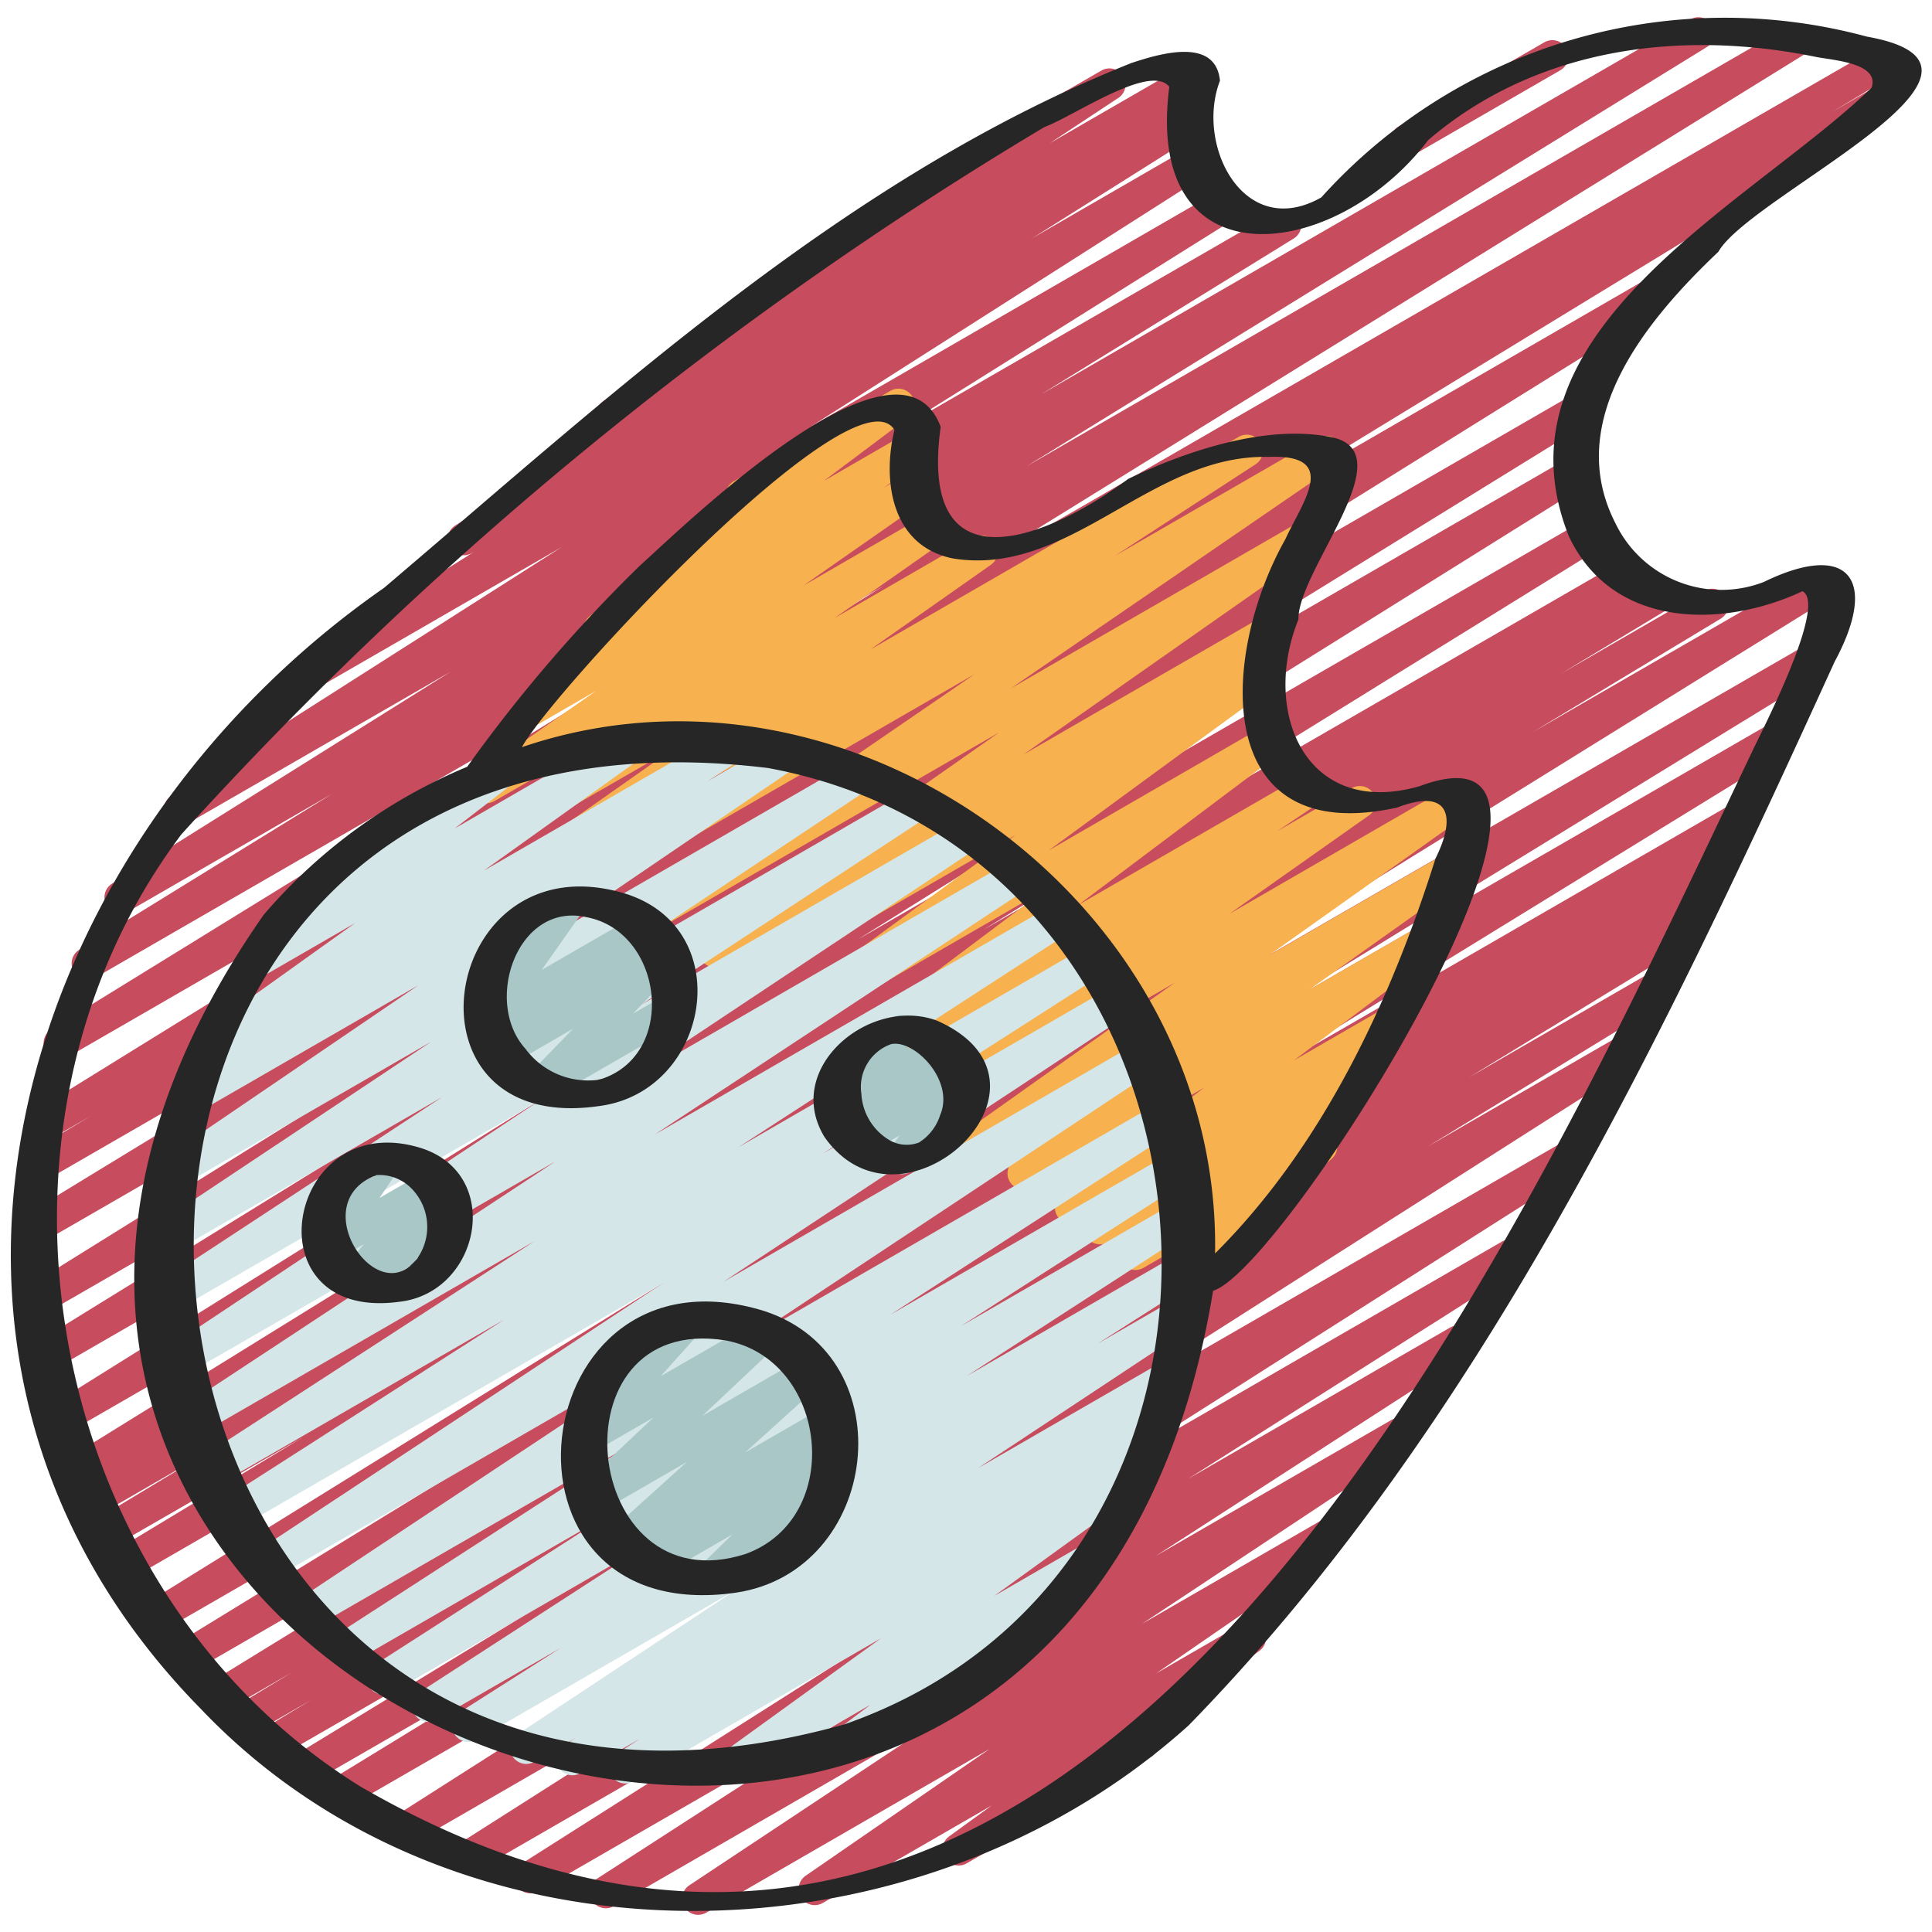
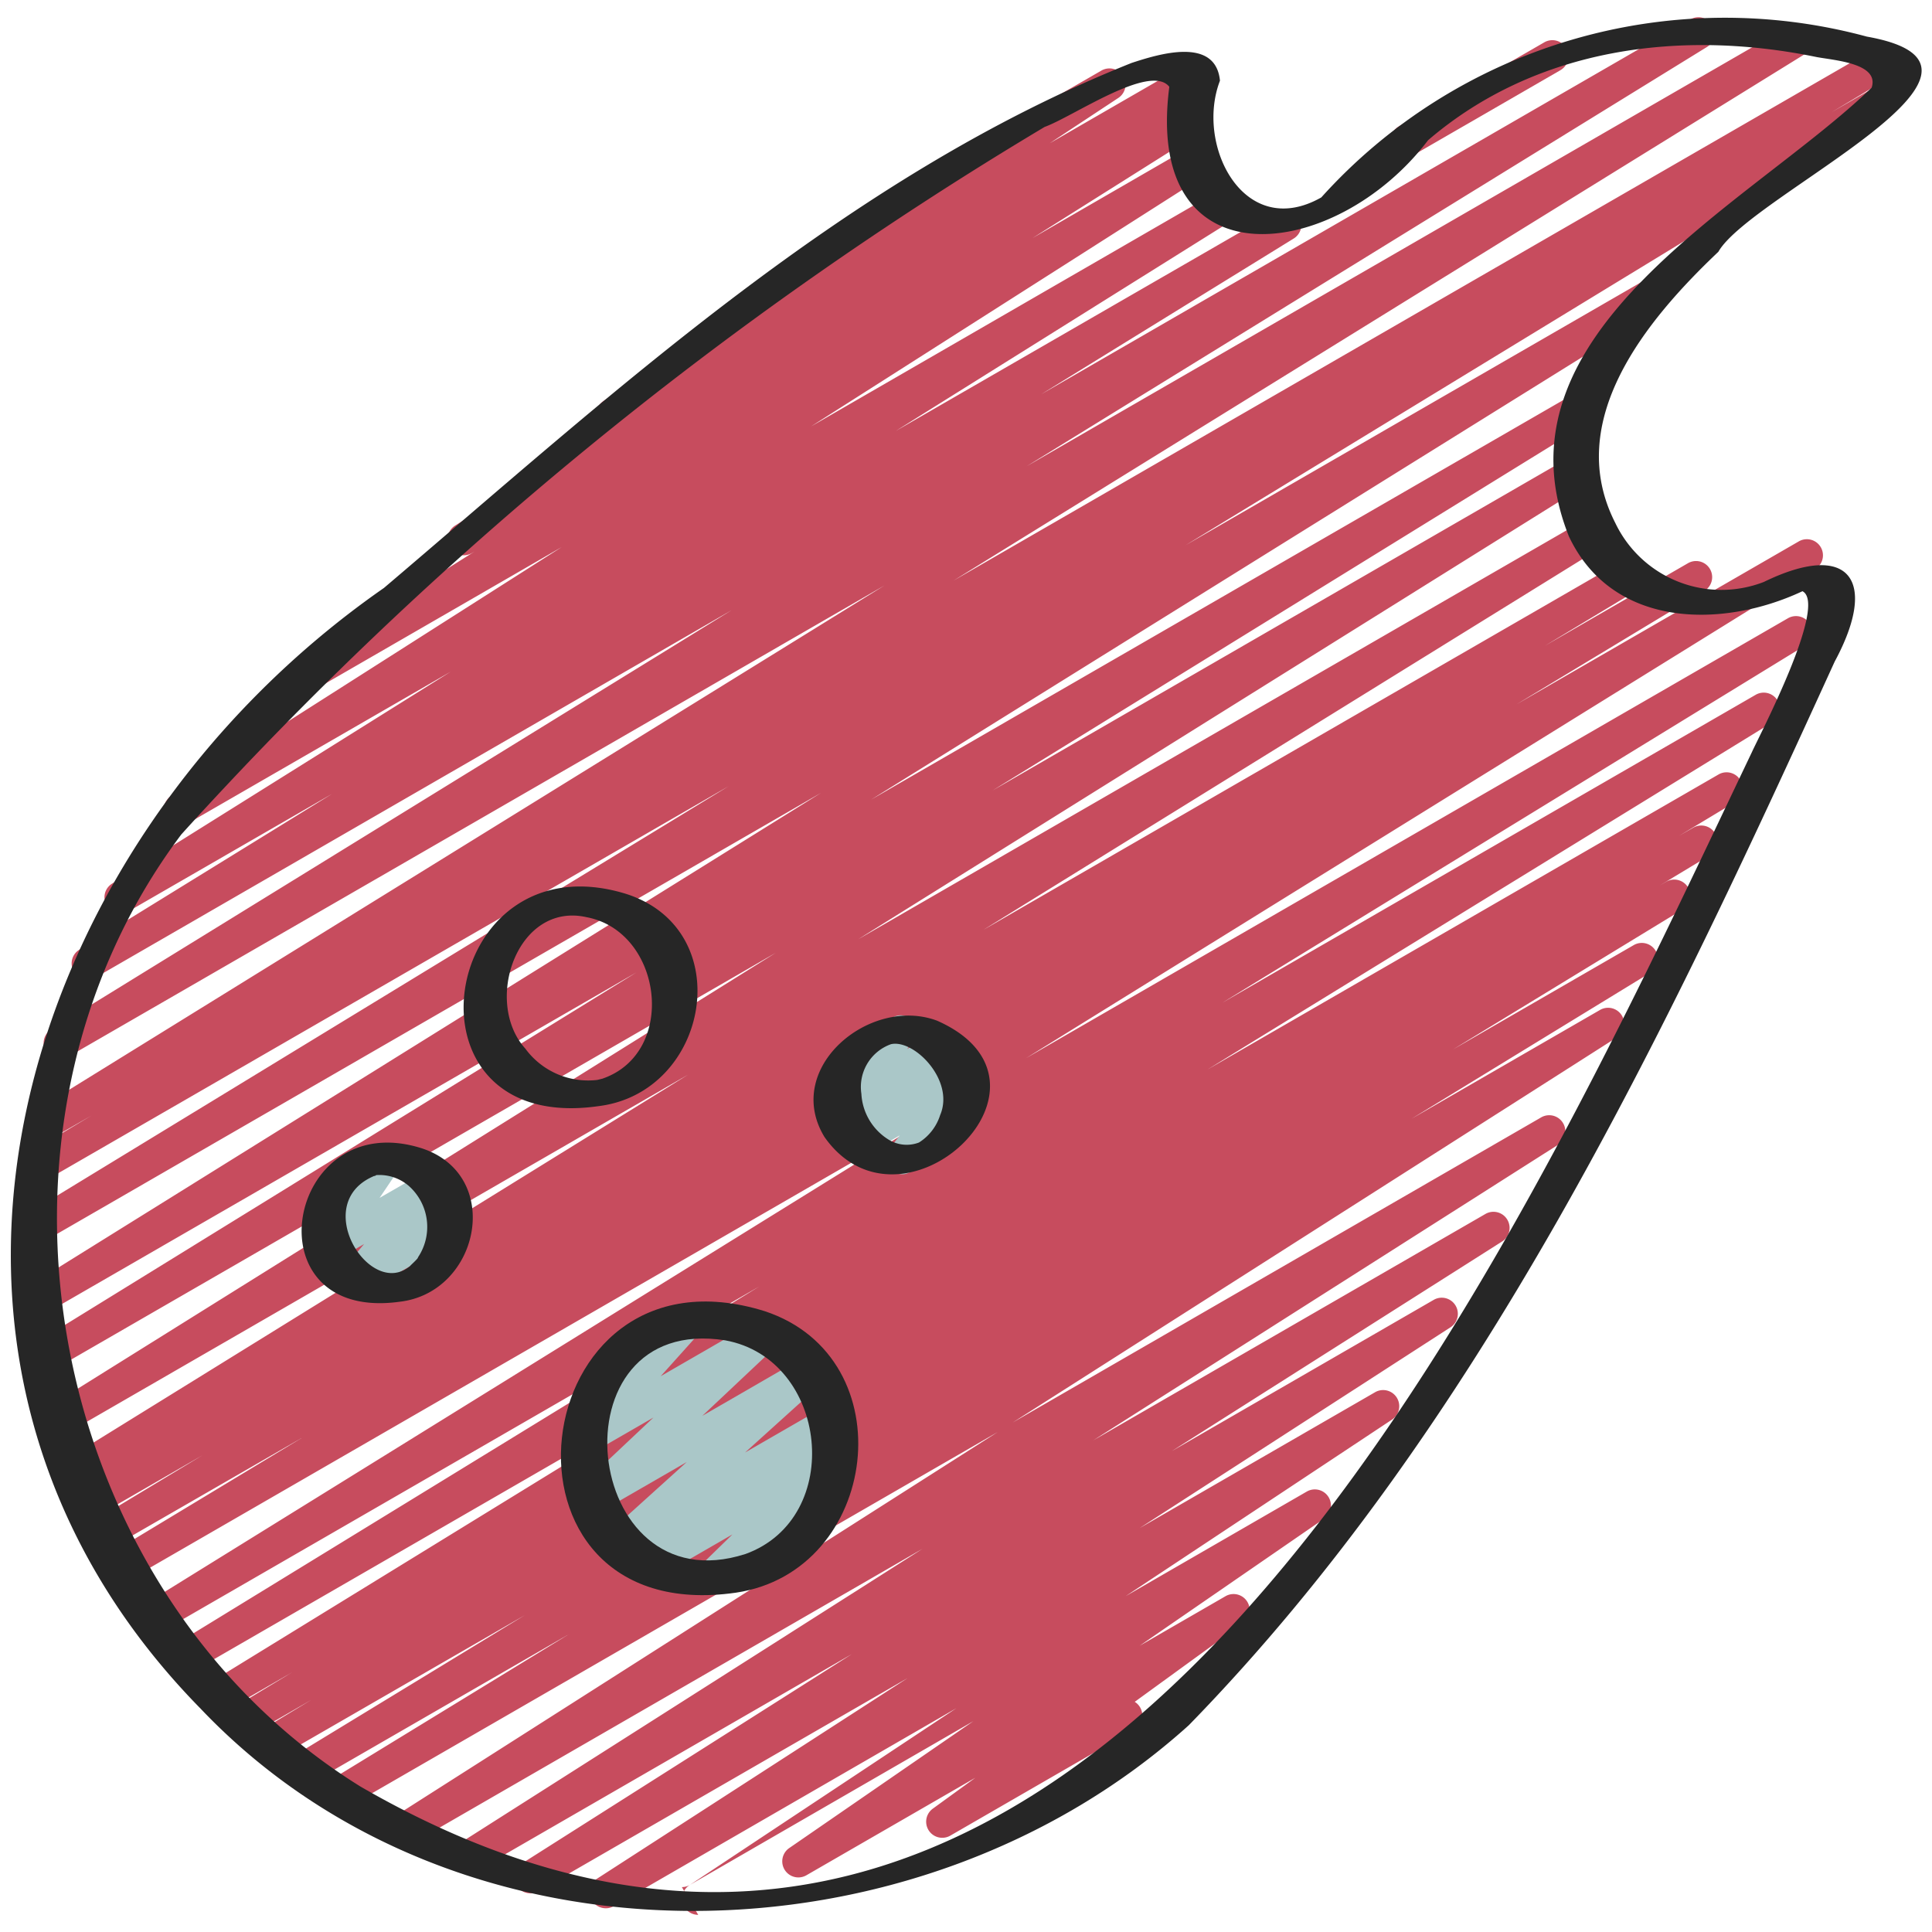
<svg xmlns="http://www.w3.org/2000/svg" id="Icons" height="512" viewBox="0 0 60 60" width="512">
  <path d="m43.686 4.86a.5.5 0 0 1 -.25-.932l4.526-2.615a.5.5 0 0 1 .5.866l-4.526 2.614a.5.5 0 0 1 -.25.067z" fill="#c74c5e" />
-   <path d="m21.684 59.467a.5.5 0 0 1 -.277-.917l8.294-5.5-10.643 6.15a.5.5 0 0 1 -.522-.852l9.651-6.234-11.479 6.624a.5.5 0 0 1 -.518-.854l10.264-6.514-11.71 6.761a.5.5 0 0 1 -.518-.855l14.422-9.176-15.89 9.174a.5.5 0 0 1 -.519-.854l18.748-11.948-20.223 11.675a.5.5 0 0 1 -.511-.859l7.422-4.54-8.024 4.632a.5.5 0 0 1 -.509-.859l7.158-4.361-7.653 4.415a.5.5 0 0 1 -.508-.86l1.533-.926-1.833 1.058a.5.5 0 0 1 -.508-.861l1.755-1.059-2.013 1.162a.5.5 0 0 1 -.511-.859l17.513-10.765-18.054 10.424a.5.5 0 0 1 -.512-.86l18.074-11.078-18.51 10.687a.5.5 0 0 1 -.513-.858l24.507-15.186-25.017 14.444a.5.5 0 0 1 -.509-.86l5.867-3.543-5.9 3.4a.5.5 0 0 1 -.508-.856l3.289-1.985-3.239 1.87a.5.5 0 0 1 -.508-.861l.384-.23-.26.149a.5.5 0 0 1 -.513-.857l19.219-11.892-19.251 11.114a.5.5 0 0 1 -.515-.856l22.485-14.04-22.44 12.955a.5.5 0 0 1 -.512-.858l18.625-11.488-18.364 10.6a.5.5 0 0 1 -.514-.858l24.614-15.32-24.213 13.978a.5.5 0 0 1 -.511-.86l21.856-13.326-21.262 12.274a.5.5 0 0 1 -.507-.861l1.98-1.184-1.315.757a.5.5 0 0 1 -.512-.857l26.451-16.36-25.367 14.647a.5.5 0 0 1 -.513-.858l21.134-13.022-19.74 11.4a.5.5 0 0 1 -.512-.859l7.847-4.839-6.322 3.648a.5.5 0 0 1 -.515-.857l10.521-6.585-8.166 4.713a.5.5 0 0 1 -.519-.854l12.131-7.728-7.323 4.228a.5.5 0 0 1 -.517-.856l5.132-3.233-.092.053a.5.5 0 0 1 -.516-.856l4.729-2.982a.5.5 0 0 1 -.116-.891l7.293-4.843a.453.453 0 0 1 -.065-.089.5.5 0 0 1 .182-.683l8.038-4.637a.5.5 0 0 1 .527.85l-2.118 1.399 4.231-2.442a.5.5 0 0 1 .517.855l-1.028.649.354-.2a.5.5 0 0 1 .516.855l-5.125 3.228 4.735-2.736a.5.5 0 0 1 .518.855l-12.132 7.731 12.637-7.3a.5.5 0 0 1 .516.857l-10.52 6.583 11.857-6.841a.5.5 0 0 1 .512.858l-7.855 4.845 20.167-11.646a.5.5 0 0 1 .513.858l-21.128 13.021 23.658-13.66a.5.5 0 0 1 .513.858l-26.444 16.355 28.788-16.62a.5.5 0 0 1 .507.861l-2.032 1.216 1.273-.735a.5.5 0 0 1 .511.859l-21.841 13.32 14.345-8.282a.5.5 0 0 1 .515.858l-24.629 15.327 21.864-12.622a.5.5 0 0 1 .513.858l-18.6 11.477 17.807-10.282a.5.5 0 0 1 .514.856l-22.5 14.049 22.584-13.037a.5.5 0 0 1 .513.857l-19.206 11.886 19.77-11.414a.5.5 0 0 1 .507.861l-.387.234.845-.489a.5.5 0 0 1 .508.861l-3.3 1.989 4.445-2.566a.5.5 0 0 1 .509.861l-5.832 3.521 8.783-5.07a.5.5 0 0 1 .513.857l-24.526 15.2 23.655-13.658a.5.5 0 0 1 .512.86l-18.068 11.075 16.554-9.558a.5.5 0 0 1 .512.859l-17.526 10.772 15.88-9.168a.5.5 0 0 1 .507.861l-1.748 1.054.438-.252a.5.5 0 0 1 .509.861l-1.542.93.2-.116a.5.5 0 0 1 .51.86l-7.136 4.351 5.624-3.247a.5.5 0 0 1 .511.859l-7.424 4.541 5.848-3.376a.5.5 0 0 1 .519.855l-18.747 11.951 16.4-9.469a.5.5 0 0 1 .519.855l-14.42 9.17 12.191-7.038a.5.5 0 0 1 .518.854l-10.264 6.514 8.139-4.7a.5.5 0 0 1 .521.852l-9.665 6.243 7.321-4.225a.5.5 0 0 1 .526.849l-8.281 5.489 5.634-3.253a.5.5 0 0 1 .533.844l-5.731 3.949 2.668-1.54a.5.5 0 0 1 .544.837l-3.366 2.445a.49.49 0 0 1 .169.175.5.5 0 0 1 -.183.682l-5.716 3.3a.5.5 0 0 1 -.544-.837l1.324-.962-5.255 3.033a.5.5 0 0 1 -.533-.844l5.724-3.945-8.8 5.083a.5.5 0 0 1 -.25.069z" fill="#c74c5e" />
-   <path d="m36.363 40.231a.5.5 0 0 1 -.331-.875l.926-.816-1.444.833a.5.5 0 0 1 -.558-.827l1.4-1.092-1.949 1.125a.5.5 0 0 1 -.538-.841l.043-.031-.4.23a.5.5 0 0 1 -.55-.833l4.438-3.328-5.363 3.1a.5.5 0 0 1 -.54-.84l4.753-3.381-5.595 3.225a.5.5 0 0 1 -.539-.841l6.365-4.518-7.364 4.252a.5.5 0 0 1 -.538-.84l4.351-3.068-5.13 2.961a.5.5 0 0 1 -.529-.847l1.3-.876-1.757 1.013a.5.5 0 0 1 -.549-.832l6.2-4.657-7.365 4.254a.5.5 0 0 1 -.546-.836l6.98-5.111-8.157 4.709a.5.5 0 0 1 -.522-.852l.588-.384-.989.572a.5.5 0 0 1 -.537-.842l9.108-6.388-10.337 5.964a.5.5 0 0 1 -.532-.845l10.11-6.93-11.31 6.529a.5.5 0 0 1 -.522-.852l4.366-2.844-4.984 2.877a.5.5 0 0 1 -.537-.841l3.745-2.634-4.46 2.575a.5.5 0 0 1 -.537-.842l3.359-2.354-4.031 2.326a.5.5 0 0 1 -.536-.843l3.7-2.584-1.767 1.021a.5.5 0 0 1 -.533-.845l2.344-1.607a.5.5 0 0 1 -.231-.9l4.435-3.32a.5.5 0 0 1 .021-.853l4.865-2.809a.5.5 0 0 1 .55.833l-2.617 1.964 2.539-1.466a.5.5 0 0 1 .533.844l-1.218.835.679-.391a.5.5 0 0 1 .536.843l-3.7 2.584 3.782-2.184a.5.5 0 0 1 .537.842l-3.354 2.35 4.312-2.492a.5.5 0 0 1 .538.842l-3.746 2.634 11.453-6.613a.5.5 0 0 1 .522.852l-4.377 2.85 6.338-3.659a.5.5 0 0 1 .532.845l-10.1 6.928 8.96-5.173a.5.5 0 0 1 .537.842l-9.109 6.388 7.5-4.33a.5.5 0 0 1 .523.852l-.713.464a.5.5 0 0 1 .465.874l-6.984 5.114 6.576-3.8a.5.5 0 0 1 .549.832l-6.2 4.657 6.94-4.005a.5.5 0 0 1 .529.846l-1.3.874 2.327-1.342a.5.5 0 0 1 .538.84l-4.347 3.067 7.046-4.069a.5.5 0 0 1 .539.841l-6.368 4.523 5.483-3.165a.5.5 0 0 1 .54.84l-4.759 3.384 3.41-1.967a.5.5 0 0 1 .55.832l-4.434 3.33 2.77-1.6a.5.5 0 0 1 .538.841l-1.052.742a.5.5 0 0 1 .228.888l-1.686 1.312a.5.5 0 0 1 .372.873l-2.05 1.809a.487.487 0 0 1 .138.154.5.5 0 0 1 -.182.683l-2.657 1.533a.489.489 0 0 1 -.246.068z" fill="#f7b14e" />
-   <path d="m19.419 55.387a.5.5 0 0 1 -.273-.919l.725-.468-1.856 1.071a.5.5 0 0 1 -.52-.853l.394-.252-1.295.747a.5.5 0 0 1 -.526-.85l6.769-4.475-8.052 4.648a.5.5 0 0 1 -.518-.854l3.14-2-3.869 2.233a.5.5 0 0 1 -.521-.852l7.155-4.633-8.018 4.629a.5.5 0 0 1 -.52-.854l7.123-4.577-7.805 4.502a.5.5 0 0 1 -.521-.853l8.974-5.8-9.628 5.556a.5.5 0 0 1 -.526-.849l12.726-8.44-13.486 7.786a.5.5 0 0 1 -.525-.849l12.646-8.347-13.179 7.608a.5.5 0 0 1 -.52-.853l8.744-5.606-8.9 5.14a.5.5 0 0 1 -.523-.852l10.36-6.721-10.461 6.038a.5.5 0 0 1 -.526-.851l11.638-7.665-11.611 6.7a.5.5 0 0 1 -.528-.848l11.583-7.7-11.347 6.55a.5.5 0 0 1 -.525-.85l8.907-5.848-8.43 4.866a.5.5 0 0 1 -.527-.848l8.624-5.742-7.909 4.565a.5.5 0 0 1 -.531-.846l8.039-5.471-6.967 4.022a.5.5 0 0 1 -.522-.851l1.091-.709a.5.5 0 0 1 -.521-.851l4.955-3.543-2.9 1.676a.5.5 0 0 1 -.556-.829l2.978-2.294a.508.508 0 0 1 -.229-.207.5.5 0 0 1 .183-.683l4.811-2.777a.5.5 0 0 1 .555.829l-1.744 1.344 5.318-3.071a.5.5 0 0 1 .541.839l-4.953 3.542 7.512-4.337a.5.5 0 0 1 .522.852l-1.091.71 2.227-1.286a.5.5 0 0 1 .532.845l-8.039 5.469 9.763-5.637a.5.5 0 0 1 .527.849l-8.627 5.744 9.949-5.746a.5.5 0 0 1 .524.851l-8.91 5.85 9.948-5.743a.5.5 0 0 1 .528.849l-11.584 7.7 12.637-7.3a.5.5 0 0 1 .526.85l-11.636 7.675 12.433-7.177a.5.5 0 0 1 .522.852l-10.36 6.721 10.858-6.269a.5.5 0 0 1 .52.854l-8.748 5.607 9.031-5.213a.5.5 0 0 1 .525.85l-12.639 8.343 12.967-7.486a.5.5 0 0 1 .527.849l-12.73 8.437 12.856-7.421a.5.5 0 0 1 .522.852l-8.973 5.8 8.809-5.085a.5.5 0 0 1 .52.854l-7.129 4.58 6.807-3.929a.5.5 0 0 1 .522.852l-7.149 4.628 6.677-3.854a.5.5 0 0 1 .518.854l-3.14 2 2.538-1.464a.5.5 0 0 1 .525.849l-6.769 4.476 5.927-3.421a.5.5 0 0 1 .519.853l-.783.5a.5.5 0 0 1 .387.907l-1.01.656a.5.5 0 0 1 .547.212.5.5 0 0 1 -.127.677l-4.961 3.587 2.77-1.6a.5.5 0 0 1 .551.832l-2.681 2.017a.49.49 0 0 1 .162.17.5.5 0 0 1 -.183.683l-4.806 2.781a.5.5 0 0 1 -.55-.832l.891-.671-4.091 2.362a.5.5 0 0 1 -.543-.838l4.957-3.585-7.685 4.437a.5.5 0 0 1 -.25.068z" fill="#d4e6e7" />
-   <path d="m16.788 34.209a.5.5 0 0 1 -.358-.849l1.37-1.414-2 1.157a.5.5 0 0 1 -.575-.813l.345-.29-.206.118a.5.5 0 0 1 -.659-.719l1.248-1.777-.089.051a.5.5 0 0 1 -.5-.865l2.05-1.184a.5.5 0 0 1 .659.72l-1.248 1.776 2.958-1.708a.5.5 0 0 1 .575.813l-.349.3.413-.239a.5.5 0 0 1 .608.782l-1.374 1.413 1.043-.6a.5.5 0 1 1 .5.865l-4.161 2.4a.489.489 0 0 1 -.25.063z" fill="#aac7c8" />
+   <path d="m21.684 59.467a.5.5 0 0 1 -.277-.917l8.294-5.5-10.643 6.15a.5.5 0 0 1 -.522-.852l9.651-6.234-11.479 6.624a.5.5 0 0 1 -.518-.854l10.264-6.514-11.71 6.761a.5.5 0 0 1 -.518-.855l14.422-9.176-15.89 9.174a.5.5 0 0 1 -.519-.854l18.748-11.948-20.223 11.675a.5.5 0 0 1 -.511-.859l7.422-4.54-8.024 4.632a.5.5 0 0 1 -.509-.859l7.158-4.361-7.653 4.415a.5.5 0 0 1 -.508-.86l1.533-.926-1.833 1.058a.5.5 0 0 1 -.508-.861l1.755-1.059-2.013 1.162a.5.5 0 0 1 -.511-.859l17.513-10.765-18.054 10.424a.5.5 0 0 1 -.512-.86l18.074-11.078-18.51 10.687a.5.5 0 0 1 -.513-.858l24.507-15.186-25.017 14.444a.5.5 0 0 1 -.509-.86l5.867-3.543-5.9 3.4a.5.5 0 0 1 -.508-.856l3.289-1.985-3.239 1.87a.5.5 0 0 1 -.508-.861l.384-.23-.26.149a.5.5 0 0 1 -.513-.857l19.219-11.892-19.251 11.114a.5.5 0 0 1 -.515-.856l22.485-14.04-22.44 12.955a.5.5 0 0 1 -.512-.858l18.625-11.488-18.364 10.6a.5.5 0 0 1 -.514-.858l24.614-15.32-24.213 13.978a.5.5 0 0 1 -.511-.86l21.856-13.326-21.262 12.274a.5.5 0 0 1 -.507-.861l1.98-1.184-1.315.757a.5.5 0 0 1 -.512-.857l26.451-16.36-25.367 14.647a.5.5 0 0 1 -.513-.858l21.134-13.022-19.74 11.4a.5.5 0 0 1 -.512-.859l7.847-4.839-6.322 3.648a.5.5 0 0 1 -.515-.857l10.521-6.585-8.166 4.713a.5.5 0 0 1 -.519-.854l12.131-7.728-7.323 4.228a.5.5 0 0 1 -.517-.856l5.132-3.233-.092.053a.5.5 0 0 1 -.516-.856l4.729-2.982a.5.5 0 0 1 -.116-.891l7.293-4.843a.453.453 0 0 1 -.065-.089.5.5 0 0 1 .182-.683l8.038-4.637a.5.5 0 0 1 .527.85l-2.118 1.399 4.231-2.442a.5.5 0 0 1 .517.855l-1.028.649.354-.2a.5.5 0 0 1 .516.855l-5.125 3.228 4.735-2.736a.5.5 0 0 1 .518.855l-12.132 7.731 12.637-7.3a.5.5 0 0 1 .516.857l-10.52 6.583 11.857-6.841a.5.5 0 0 1 .512.858l-7.855 4.845 20.167-11.646a.5.5 0 0 1 .513.858l-21.128 13.021 23.658-13.66a.5.5 0 0 1 .513.858l-26.444 16.355 28.788-16.62a.5.5 0 0 1 .507.861l-2.032 1.216 1.273-.735a.5.5 0 0 1 .511.859l-21.841 13.32 14.345-8.282a.5.5 0 0 1 .515.858l-24.629 15.327 21.864-12.622a.5.5 0 0 1 .513.858l-18.6 11.477 17.807-10.282a.5.5 0 0 1 .514.856l-22.5 14.049 22.584-13.037a.5.5 0 0 1 .513.857l-19.206 11.886 19.77-11.414a.5.5 0 0 1 .507.861l-.387.234.845-.489l-3.3 1.989 4.445-2.566a.5.5 0 0 1 .509.861l-5.832 3.521 8.783-5.07a.5.5 0 0 1 .513.857l-24.526 15.2 23.655-13.658a.5.5 0 0 1 .512.86l-18.068 11.075 16.554-9.558a.5.5 0 0 1 .512.859l-17.526 10.772 15.88-9.168a.5.5 0 0 1 .507.861l-1.748 1.054.438-.252a.5.5 0 0 1 .509.861l-1.542.93.2-.116a.5.5 0 0 1 .51.86l-7.136 4.351 5.624-3.247a.5.5 0 0 1 .511.859l-7.424 4.541 5.848-3.376a.5.5 0 0 1 .519.855l-18.747 11.951 16.4-9.469a.5.5 0 0 1 .519.855l-14.42 9.17 12.191-7.038a.5.5 0 0 1 .518.854l-10.264 6.514 8.139-4.7a.5.5 0 0 1 .521.852l-9.665 6.243 7.321-4.225a.5.5 0 0 1 .526.849l-8.281 5.489 5.634-3.253a.5.5 0 0 1 .533.844l-5.731 3.949 2.668-1.54a.5.5 0 0 1 .544.837l-3.366 2.445a.49.49 0 0 1 .169.175.5.5 0 0 1 -.183.682l-5.716 3.3a.5.5 0 0 1 -.544-.837l1.324-.962-5.255 3.033a.5.5 0 0 1 -.533-.844l5.724-3.945-8.8 5.083a.5.5 0 0 1 -.25.069z" fill="#c74c5e" />
  <path d="m22.12 49.462a.5.5 0 0 1 -.349-.858l.975-.951-2.287 1.321a.5.5 0 0 1 -.559-.827l.057-.043-.405.233a.5.5 0 0 1 -.585-.8l2.36-2.132-2.734 1.578a.5.5 0 0 1 -.593-.8l2.293-2.16-2 1.154a.5.5 0 0 1 -.622-.767l1.3-1.444a.5.5 0 0 1 -.273-.933l2.376-1.372a.5.5 0 0 1 .622.767l-1.177 1.311 2.994-1.728a.5.5 0 0 1 .592.8l-2.293 2.159 3.1-1.791a.5.5 0 0 1 .585.8l-2.358 2.13 2.47-1.425a.5.5 0 0 1 .559.826l-.276.216a.5.5 0 0 1 .41.854l-1.04 1.014a.506.506 0 0 1 .546.237.5.5 0 0 1 -.183.683l-3.255 1.886a.5.5 0 0 1 -.25.062z" fill="#aac7c8" />
  <path d="m11.045 40.22a.5.5 0 0 1 -.382-.823l.644-.762-.888.511a.5.5 0 0 1 -.665-.711l.641-.953a.5.5 0 0 1 -.33-.926l1.658-.956a.494.494 0 0 1 .615.091.5.5 0 0 1 .05.621l-.6.89 1.5-.863a.5.5 0 0 1 .632.755l-.644.762.446-.256a.5.5 0 0 1 .5.865l-2.922 1.687a.49.49 0 0 1 -.255.068z" fill="#aac7c8" />
  <path d="m28.028 36.468a.5.5 0 0 1 -.394-.808l.31-.4-1.043.6a.5.5 0 0 1 -.621-.767l.507-.562-.469.271a.5.5 0 0 1 -.637-.748l.481-.593a.491.491 0 0 1 -.279-.226.5.5 0 0 1 .182-.682l1.658-.956a.5.5 0 0 1 .637.748l-.189.233.864-.5a.5.5 0 0 1 .621.768l-.509.562.515-.3a.5.5 0 0 1 .645.74l-.52.666a.5.5 0 0 1 .147.922l-1.656.956a.49.49 0 0 1 -.25.076z" fill="#aac7c8" />
  <g fill="#262626">
    <path d="m57.977 1.137a16.871 16.871 0 0 0 -16.943 4.994c-2.4 1.361-3.92-1.618-3.147-3.625-.134-1.38-1.914-.823-2.742-.552-8.84 3.522-16.055 10.218-23.221 16.305-11.468 7.98-16.316 23.992-5.691 34.808 8.014 8.431 22.234 8.141 30.687.511 9.024-9.255 14.743-21.378 20.058-33.032 1.366-2.53.464-3.77-2.2-2.473a3.651 3.651 0 0 1 -4.613-1.831c-1.629-3.186.978-6.317 3.2-8.422 1.009-1.776 9.982-5.728 4.612-6.683zm.148 1.587c-3.747 3.618-11.949 7.544-9.4 13.937 1.356 2.867 4.776 2.863 7.252 1.7.8.406-1.346 4.5-1.566 4.988-7.823 16.418-20.733 45.118-43.211 32.137-9.791-6.07-12.491-20.359-5.569-29.572a117.277 117.277 0 0 1 26.813-21.973c.873-.313 3.28-1.993 3.87-1.245-.8 6.174 5.157 5.448 8.036 1.659 3.35-2.875 7.843-3.455 12.073-2.582.568.104 1.952.198 1.702.951z" />
-     <path d="m44.088 24.415c-3.521 1.01-4.933-2.278-3.764-5.179-.023-1.516 3.222-5.092 1.119-5.638-2.019-.463-4.6.4-6.405 1.275-2.7 2-6.517 3.355-5.824-1.617-1.287-3.433-7.845 2.958-9.357 4.325a46.782 46.782 0 0 0 -5.347 6.232 16.817 16.817 0 0 0 -6.323 4.6c-16.921 24.2 24.789 40.532 29.486 11.673 2.255-.671 13.233-18.206 6.415-15.671zm-17.855 29.134c-24.845 6.958-28.115-32.839-2.377-29.697 14.904 2.758 16.737 24.664 2.377 29.697zm18.352-26.9c-1.4 4.448-3.511 8.949-6.85 12.278.187-10.849-11.282-19.214-21.527-15.723.944-1.727 10.324-11.849 11.57-9.853-.386 1.594-.087 3.609 1.817 3.992 3.644.586 6.129-3.236 9.784-3.153 2.262-.1 1.056 1.419.542 2.55-2.028 3.592-2.338 9.619 3.47 8.339 1.58-.61 1.866.221 1.194 1.573z" />
    <path d="m18.581 34.353c3.455-.423 4.362-5.475.858-6.594-5.802-1.783-7.247 7.504-.858 6.594zm-2.265-1.785c-1.316-1.458-.252-4.568 1.9-4.084 2.366.447 2.836 4.211.49 5.016.026-.006-.23.054-.138.036a2.421 2.421 0 0 1 -2.252-.968z" />
    <path d="m23.747 40.719c-7.549-2.346-8.942 9.9-.893 8.743 4.465-.662 5.288-7.293.893-8.743zm-.6 7.543c-5.118 1.643-6.049-7.488-.626-6.637 3.202.581 3.734 5.513.628 6.637z" />
    <path d="m13.1 35.662c-4.218-1.343-5.408 5.413-.691 4.765 2.491-.284 3.24-3.927.691-4.765zm-.119 3.393c-.007.047-.36.356-.206.228-1.257 1.157-3.235-1.976-1.087-2.789a1.394 1.394 0 0 1 1.012.34 1.7 1.7 0 0 1 .276 2.221z" />
    <path d="m11.679 36.5c-.022 0-.037.011-.065.016s.029.014.065-.016z" />
    <path d="m29.106 31.7c-2.085-.785-4.807 1.466-3.5 3.612 2.424 3.437 7.855-1.681 3.5-3.612zm-.418 3.703c-.063.054-.026.02 0 0zm.512-.782a1.562 1.562 0 0 1 -.661.861 1.067 1.067 0 0 1 -.959-.1 1.784 1.784 0 0 1 -.829-1.414 1.41 1.41 0 0 1 .917-1.539c.715-.167 1.987 1.116 1.532 2.195z" />
  </g>
</svg>